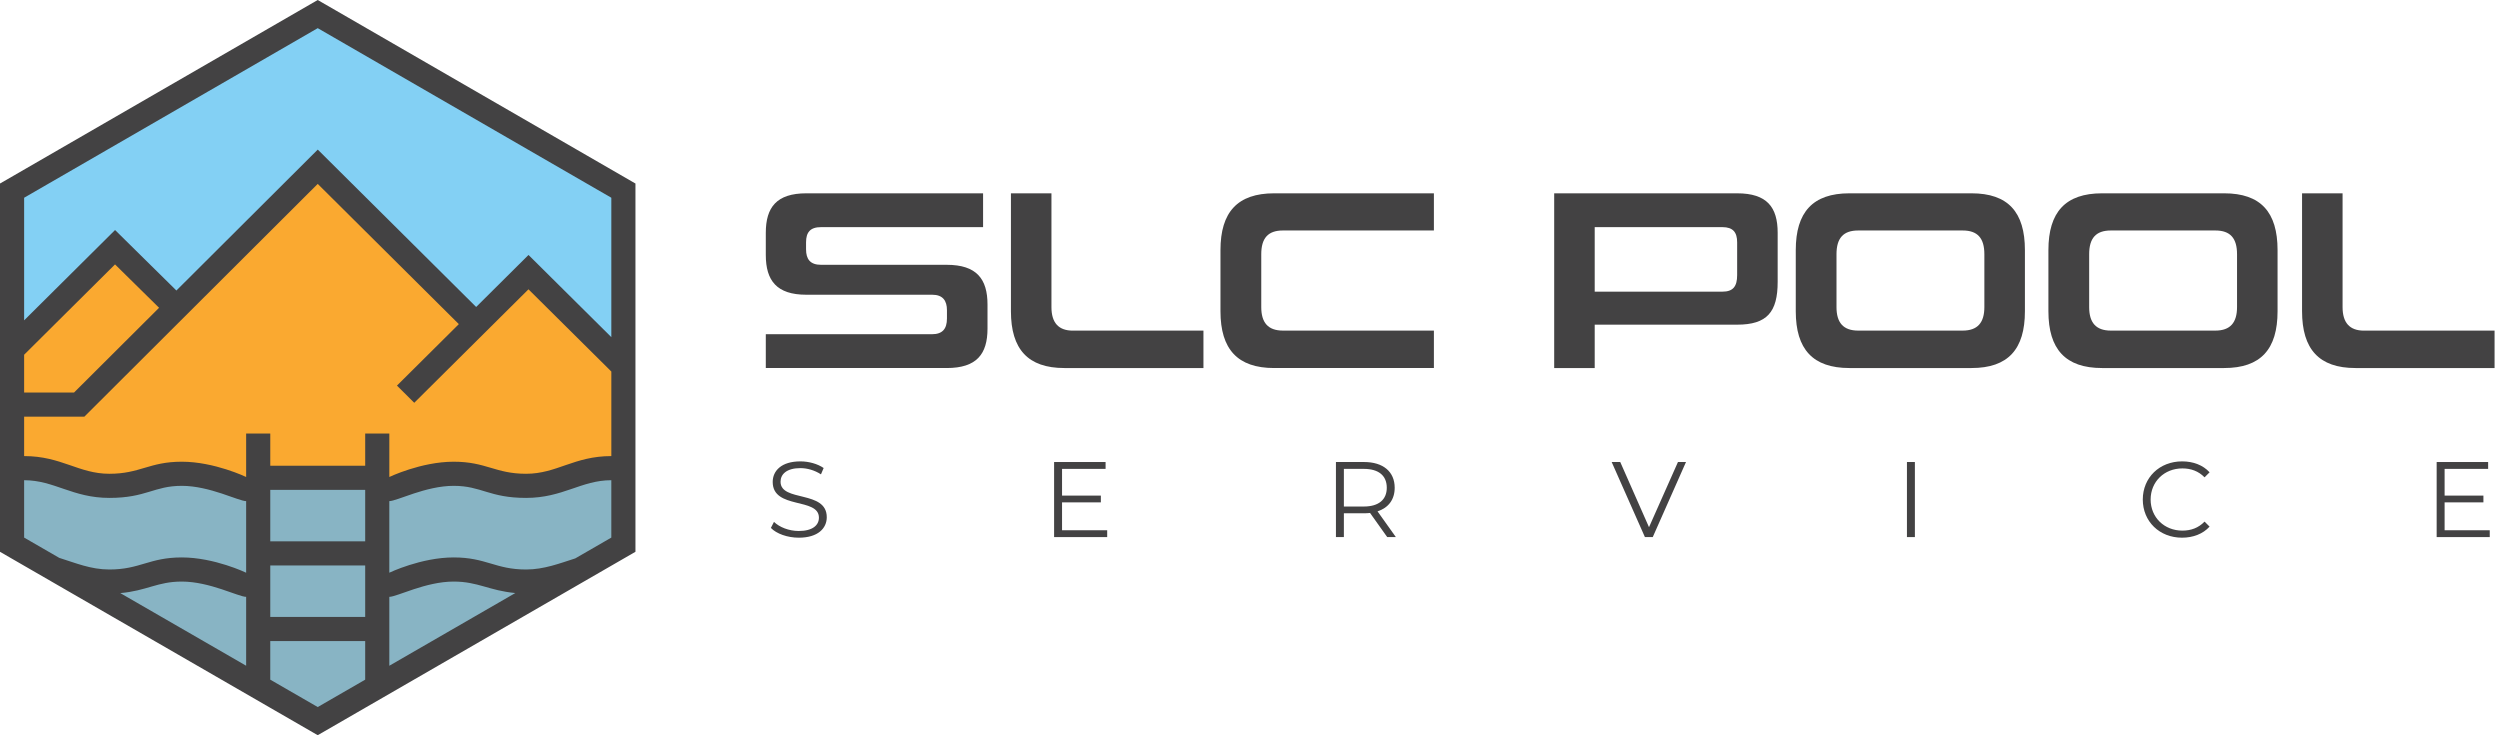
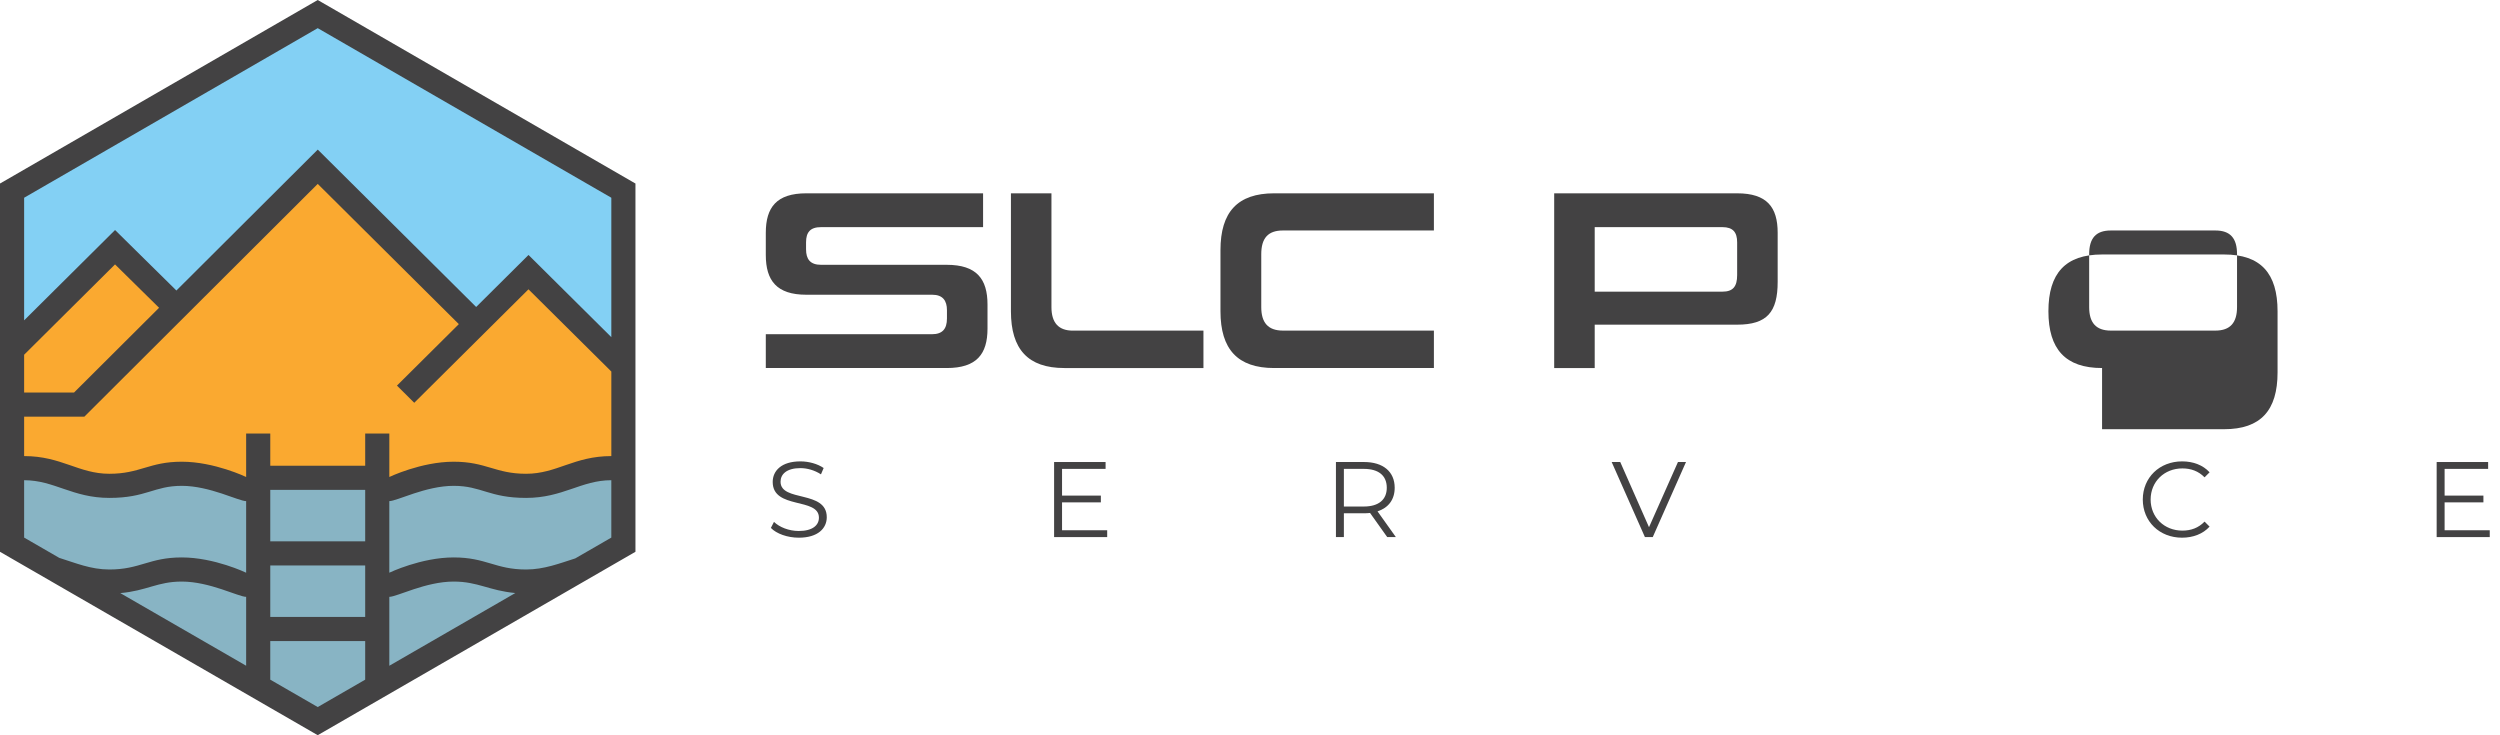
<svg xmlns="http://www.w3.org/2000/svg" id="uuid-c353412e-be3f-45f2-99a3-3b285856e30f" data-name="Layer 1" viewBox="0 0 745.92 219.36">
  <polygon points="3.28 139.86 31.72 146.16 54.67 139.86 77.5 146.16 77.5 142.32 112.61 142.32 112.61 146.16 132.17 141.19 155.28 146.16 185.5 139.86 185.5 161.52 94.8 215.86 3.28 161.52 3.28 139.86" fill="#88b4c4" fill-rule="evenodd" />
  <polygon points="3.28 57.64 94.5 4.75 185.5 57.64 185.5 107.86 157.94 81.64 141.5 98 94.8 47.86 52.61 90.97 35.89 72.3 3.28 103.42 3.28 57.64" fill="#83d0f4" fill-rule="evenodd" />
  <polygon points="3.28 139.86 31.72 146.16 54.67 139.86 77.5 146.16 77.5 142.32 112.61 142.32 112.61 146.16 134.95 139.86 155.28 146.16 185.5 139.86 185.5 107.86 157.94 81.64 141.5 98 94.8 50.53 52.61 90.97 33.5 74.53 3.28 103.42 3.28 139.86" fill="#faa930" fill-rule="evenodd" />
  <path d="M189.59,164.64l-94.79,54.72L0,164.64h0V54.72h.07L94.8,0l94.73,54.72h.07v109.92h0s0,0,0,0ZM153.74,176.94c-7.8-.72-11.14-3.42-18.38-3.42-8.34,0-16.95,4.56-19.2,4.56v20.56l37.58-21.69ZM80.64,202.79l14.16,8.17,14.16-8.17v-11.51h-28.32v11.51ZM80.64,184.08h28.32v-15.36h-28.32v15.36ZM80.64,161.52h28.32v-15.36h-28.32v15.36ZM73.44,198.64v-20.56c-2.25,0-10.86-4.56-19.2-4.56-7.3,0-10.41,2.75-18.35,3.44l37.55,21.67ZM7.2,160.4l10.48,6.05c4.89,1.53,9.39,3.47,14.96,3.47,9.18,0,11.88-3.6,21.6-3.6s19.2,4.56,19.2,4.56v-21.36c-2.25,0-10.86-4.56-19.2-4.56s-10.59,3.6-21.6,3.6-16.44-5.28-25.44-5.28v17.12ZM7.2,117.12h14.89l25.37-25.29-13.14-12.94h0s-27.12,26.95-27.12,26.95v11.29ZM182.4,59L94.8,8.4,7.2,59v36.58l27.1-26.92.02.02v-.02l.02-.02,18.29,18.04,42.15-42.02.02.02v-.02l.02-.02,47.25,46.95,15.59-15.49.02.02v-.02l.02-.02,24.7,24.51v-41.58ZM182.4,110.85l-24.72-24.53h0s-34.08,33.86-34.08,33.86l-5.16-5.13,18.46-18.34-42.1-41.84h0S25.17,124.32,25.17,124.32H7.2v11.76c11.13,0,16.26,5.28,25.44,5.28s11.88-3.6,21.6-3.6,19.2,4.56,19.2,4.56v-12.96h7.2v9.6h28.32v-9.6h7.2v12.96s9.48-4.56,19.2-4.56,12.42,3.6,21.6,3.6,14.31-5.28,25.44-5.28v-25.23ZM182.4,143.28c-9,0-14.43,5.28-25.44,5.28s-13.26-3.6-21.6-3.6-16.95,4.56-19.2,4.56v21.36s9.48-4.56,19.2-4.56,12.42,3.6,21.6,3.6c5.37,0,9.95-1.81,14.68-3.31l10.76-6.21v-17.12Z" fill="#434243" fill-rule="evenodd" />
  <g>
    <path d="M228.49,109.81v-10.09h49.58c3.16,0,4.47-1.62,4.47-4.7v-2.46c0-2.85-1.23-4.62-4.39-4.62h-37.57c-8.85,0-12.09-4.23-12.09-11.86v-6.62c0-7.62,3.23-11.78,12.09-11.78h52.74v10.09h-48.35c-3.23,0-4.47,1.54-4.47,4.54v2.08c0,2.93,1.23,4.62,4.47,4.62h37.5c8.93,0,12.17,4.23,12.17,11.86v7.16c0,7.62-3.23,11.78-12.17,11.78h-53.97Z" fill="#434243" />
    <path d="M317.57,109.81c-10.86,0-15.94-5.62-15.94-16.94v-35.19h12.09v33.96c0,4.62,2.08,7.01,6.39,7.01h38.96v11.16h-41.5Z" fill="#434243" />
    <path d="M380.17,109.81c-10.93,0-16.02-5.62-16.02-16.94v-18.25c0-11.32,5.08-16.94,16.02-16.94h47.66v11.09h-45.04c-4.47,0-6.47,2.31-6.47,7.08v15.78c0,4.62,2,7.01,6.47,7.01h45.04v11.16h-47.66Z" fill="#434243" />
    <path d="M475.81,96.87v12.94h-12.09v-52.13h54.59c8.93,0,12.09,4.16,12.09,11.78v14.63c0,9.01-3.16,12.78-12.09,12.78h-42.5ZM518.31,72.31c0-3-1.23-4.54-4.39-4.54h-38.11v19.25h38.11c3.16,0,4.39-1.54,4.39-4.93v-9.78Z" fill="#434243" />
-     <path d="M551.81,109.81c-10.93,0-16.01-5.62-16.01-16.94v-18.25c0-11.32,5.08-16.94,16.01-16.94h36.42c10.93,0,15.94,5.62,15.94,16.94v18.25c0,11.32-5,16.94-15.94,16.94h-36.42ZM592.07,75.85c0-4.77-2-7.08-6.47-7.08h-31.18c-4.47,0-6.47,2.31-6.47,7.08v15.78c0,4.62,2,7.01,6.47,7.01h31.18c4.47,0,6.47-2.39,6.47-7.01v-15.78Z" fill="#434243" />
-     <path d="M627.19,109.81c-10.93,0-16.01-5.62-16.01-16.94v-18.25c0-11.32,5.08-16.94,16.01-16.94h36.42c10.93,0,15.94,5.62,15.94,16.94v18.25c0,11.32-5,16.94-15.94,16.94h-36.42ZM667.46,75.85c0-4.77-2-7.08-6.47-7.08h-31.18c-4.47,0-6.47,2.31-6.47,7.08v15.78c0,4.62,2,7.01,6.47,7.01h31.18c4.47,0,6.47-2.39,6.47-7.01v-15.78Z" fill="#434243" />
-     <path d="M702.8,109.81c-10.86,0-15.94-5.62-15.94-16.94v-35.19h12.09v33.96c0,4.62,2.08,7.01,6.39,7.01h38.96v11.16h-41.5Z" fill="#434243" />
+     <path d="M627.19,109.81c-10.93,0-16.01-5.62-16.01-16.94c0-11.32,5.08-16.94,16.01-16.94h36.42c10.93,0,15.94,5.62,15.94,16.94v18.25c0,11.32-5,16.94-15.94,16.94h-36.42ZM667.46,75.85c0-4.77-2-7.08-6.47-7.08h-31.18c-4.47,0-6.47,2.31-6.47,7.08v15.78c0,4.62,2,7.01,6.47,7.01h31.18c4.47,0,6.47-2.39,6.47-7.01v-15.78Z" fill="#434243" />
  </g>
  <g>
    <path d="M230,157.53l.93-1.82c1.6,1.57,4.45,2.72,7.39,2.72,4.19,0,6.02-1.76,6.02-3.97,0-6.14-13.79-2.37-13.79-10.66,0-3.3,2.56-6.14,8.26-6.14,2.53,0,5.15.74,6.94,1.98l-.8,1.89c-1.92-1.25-4.16-1.86-6.14-1.86-4.1,0-5.92,1.82-5.92,4.06,0,6.14,13.79,2.43,13.79,10.59,0,3.3-2.62,6.11-8.35,6.11-3.36,0-6.66-1.18-8.32-2.91Z" fill="#434243" />
    <path d="M330.35,158.2v2.05h-15.84v-22.4h15.36v2.05h-12.99v7.97h11.58v2.02h-11.58v8.32h13.47Z" fill="#434243" />
    <path d="M413.9,160.25l-5.12-7.2c-.58.06-1.15.1-1.79.1h-6.02v7.1h-2.37v-22.4h8.38c5.7,0,9.15,2.88,9.15,7.68,0,3.52-1.86,5.98-5.12,7.04l5.47,7.68h-2.59ZM413.77,145.53c0-3.58-2.37-5.63-6.85-5.63h-5.95v11.23h5.95c4.48,0,6.85-2.08,6.85-5.6Z" fill="#434243" />
    <path d="M503.05,137.85l-9.92,22.4h-2.34l-9.92-22.4h2.56l8.58,19.45,8.64-19.45h2.4Z" fill="#434243" />
-     <path d="M568.97,137.85h2.37v22.4h-2.37v-22.4Z" fill="#434243" />
    <path d="M639.34,149.05c0-6.56,4.99-11.39,11.74-11.39,3.26,0,6.21,1.09,8.19,3.26l-1.5,1.5c-1.82-1.86-4.06-2.66-6.62-2.66-5.41,0-9.47,3.97-9.47,9.28s4.06,9.28,9.47,9.28c2.56,0,4.8-.8,6.62-2.69l1.5,1.5c-1.98,2.18-4.93,3.3-8.22,3.3-6.72,0-11.71-4.83-11.71-11.39Z" fill="#434243" />
    <path d="M742.86,158.2v2.05h-15.84v-22.4h15.36v2.05h-12.99v7.97h11.58v2.02h-11.58v8.32h13.47Z" fill="#434243" />
  </g>
</svg>